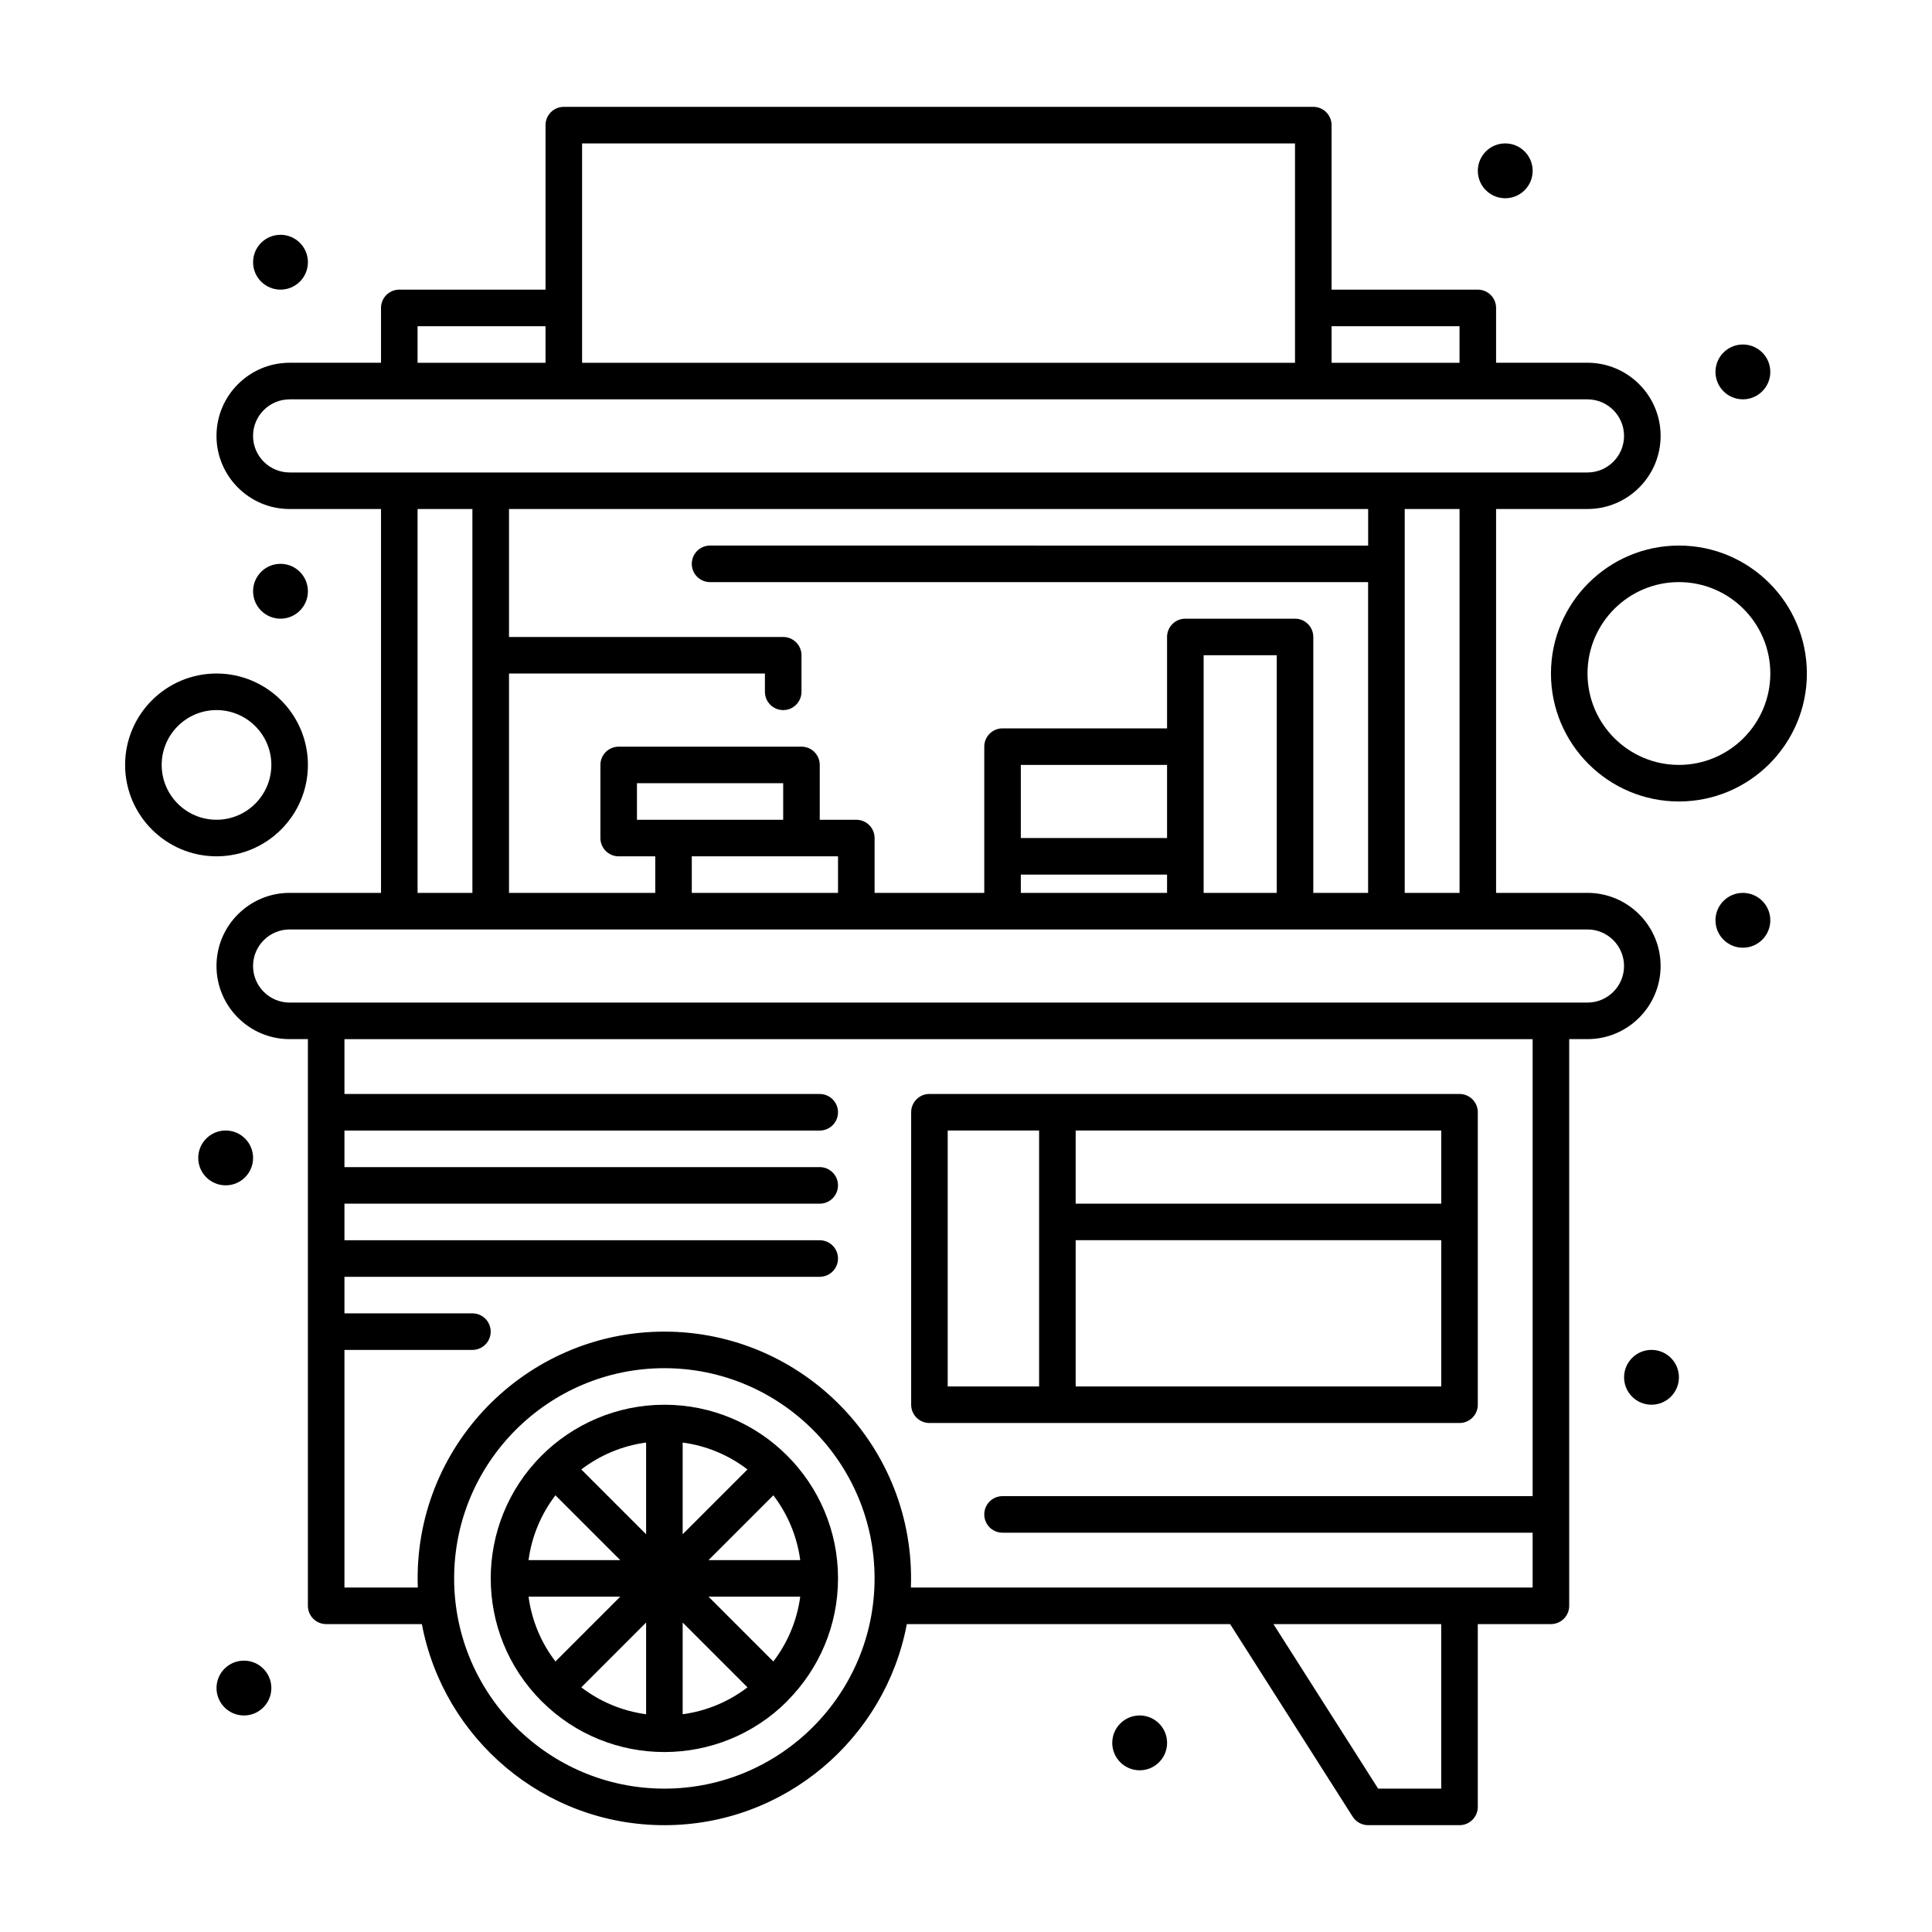
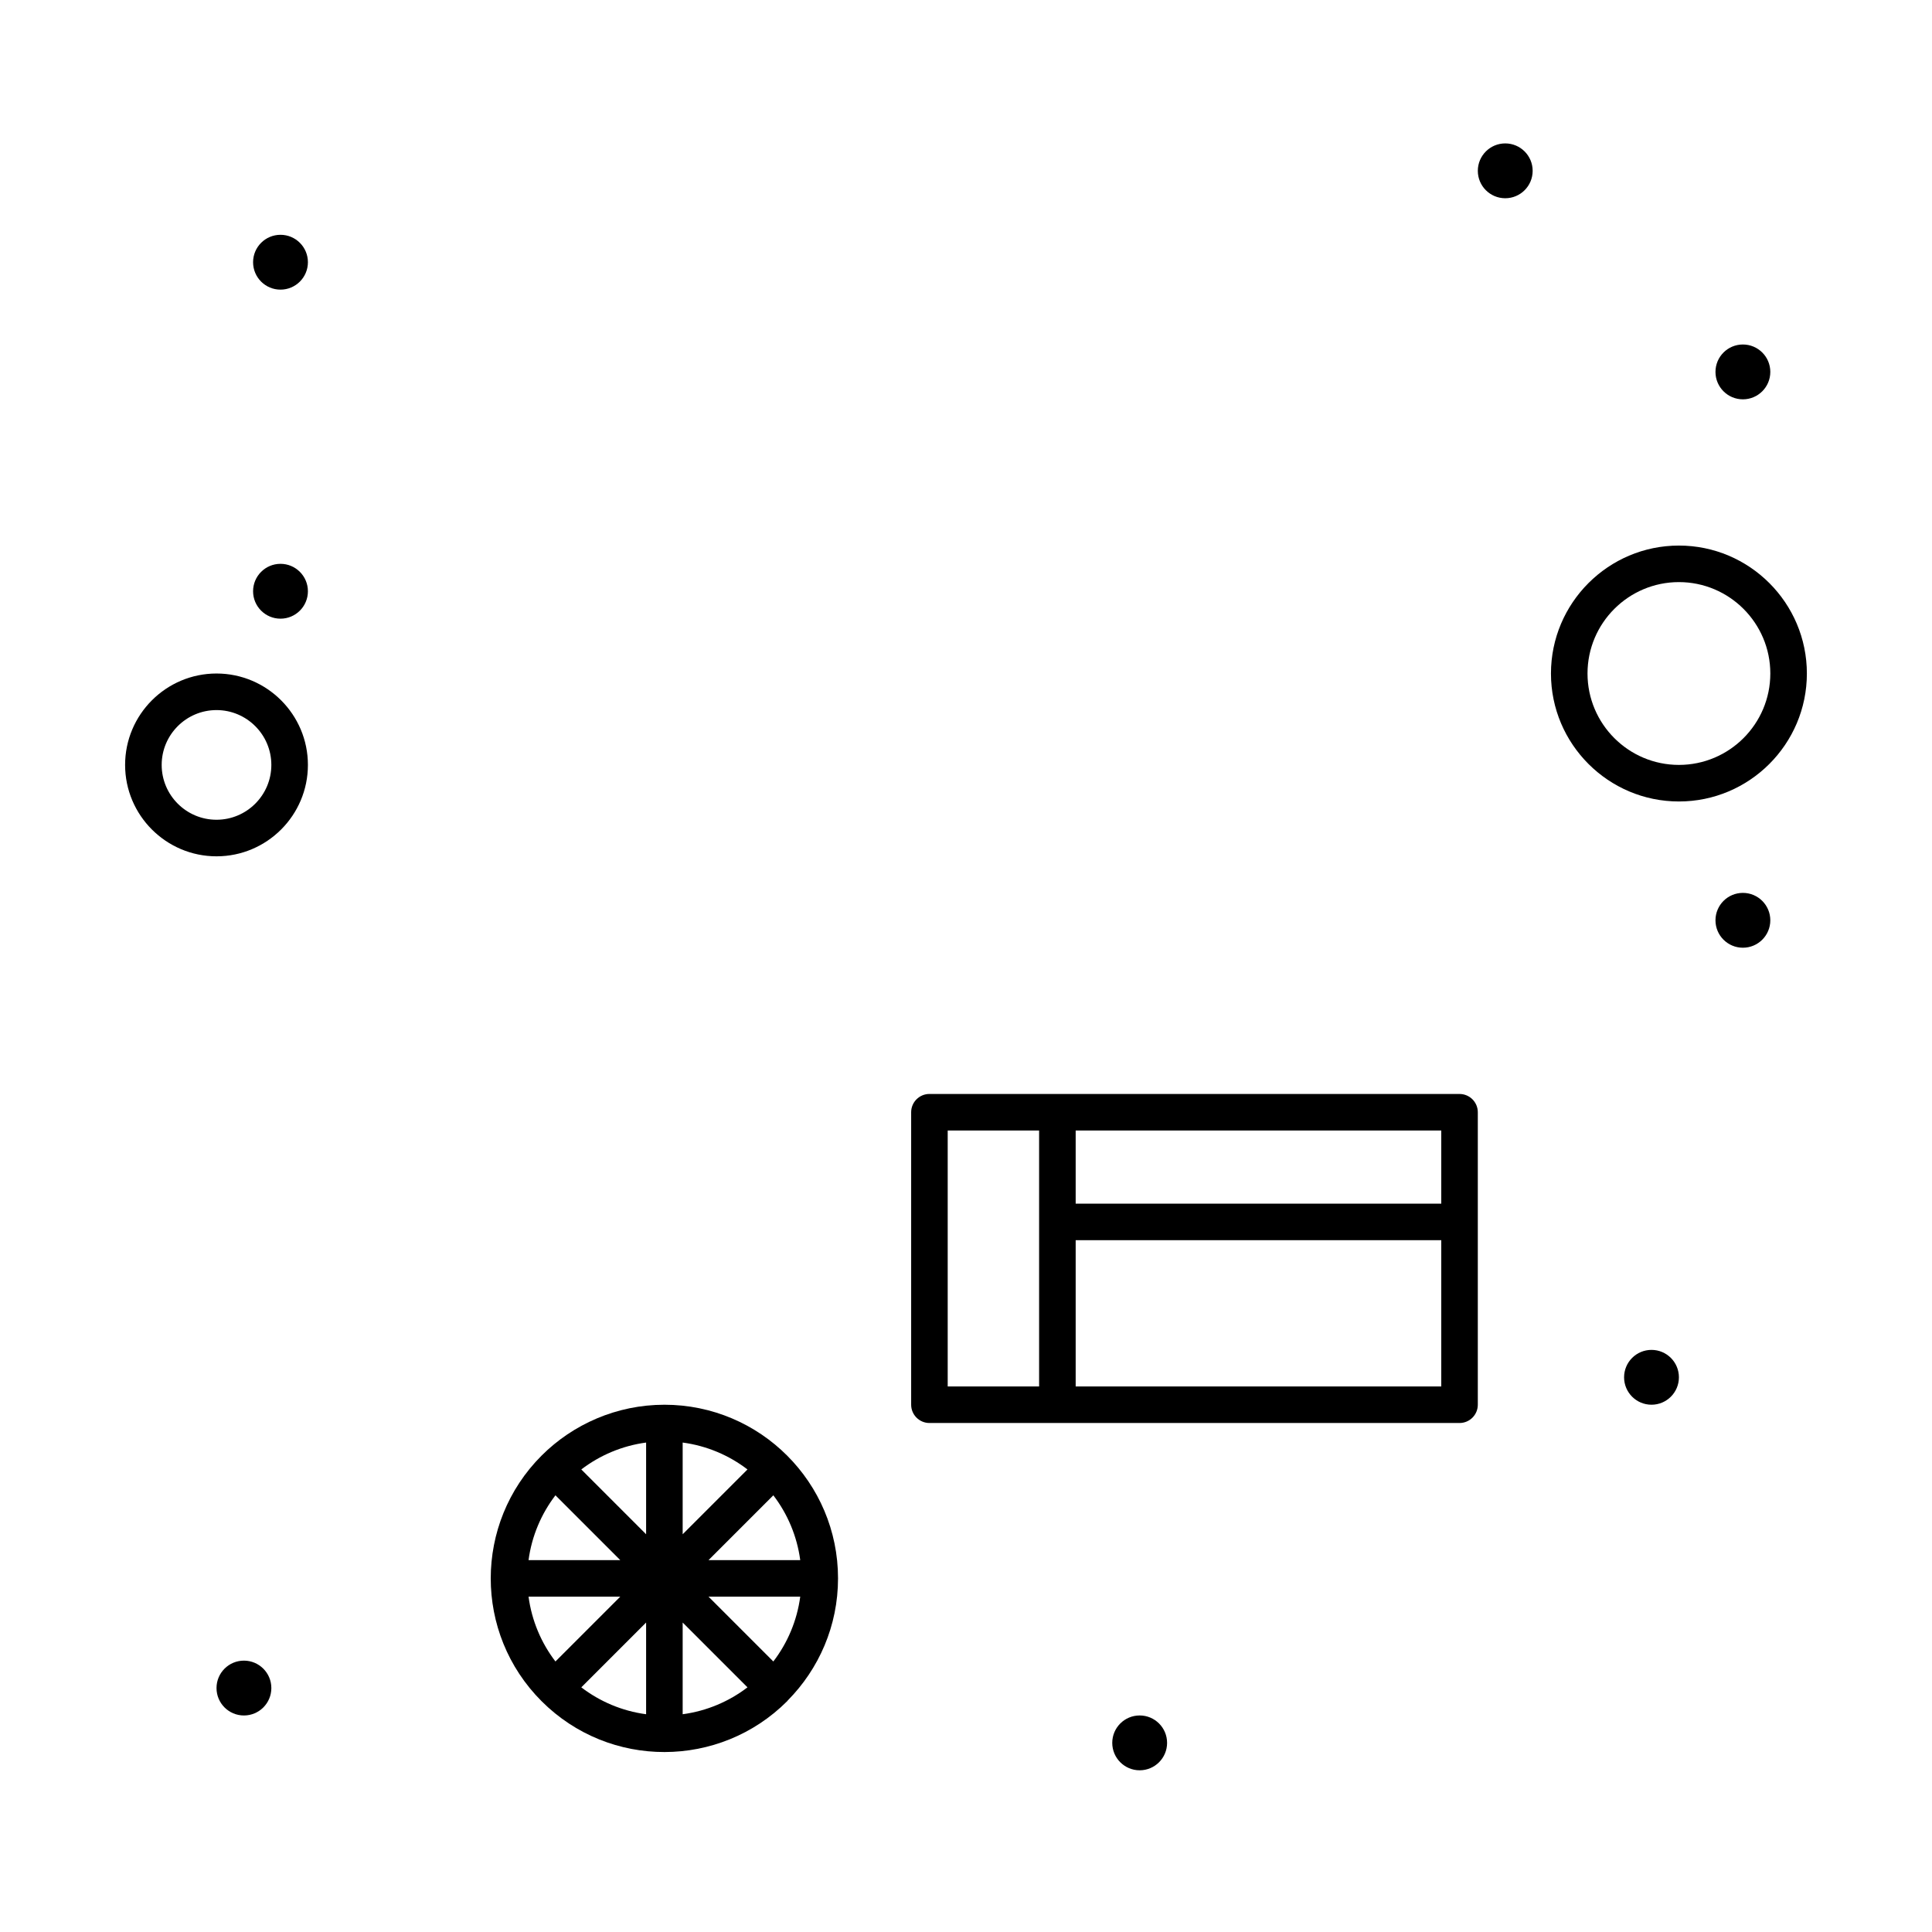
<svg xmlns="http://www.w3.org/2000/svg" fill="#000000" width="800px" height="800px" version="1.1" viewBox="144 144 512 512">
  <g>
-     <path d="m584.08 400c0-10.684-8.691-19.379-19.379-19.379h-24.223v-101.73h24.223c10.684 0 19.379-8.691 19.379-19.379 0-10.684-8.691-19.379-19.379-19.379h-24.223v-14.531c0-2.676-2.168-4.844-4.844-4.844h-38.754v-43.598c0-2.676-2.168-4.844-4.844-4.844h-198.62c-2.676 0-4.844 2.168-4.844 4.844v43.598h-38.754c-2.676 0-4.844 2.168-4.844 4.844v14.531l-24.223 0.004c-10.684 0-19.379 8.691-19.379 19.379 0 10.684 8.691 19.379 19.379 19.379h24.223v101.73l-24.223-0.004c-10.684 0-19.379 8.691-19.379 19.379 0 10.684 8.691 19.379 19.379 19.379h4.844v150.18c0 2.676 2.168 4.844 4.844 4.844h25.363c5.699 30.293 32.332 53.289 64.258 53.289 31.922 0 58.559-22.996 64.258-53.289h85.68l32.48 51.043c0.891 1.395 2.43 2.242 4.086 2.242h24.223c2.676 0 4.844-2.168 4.844-4.844v-48.441h19.379c2.676 0 4.844-2.168 4.844-4.844v-150.18h4.844c10.688 0 19.379-8.695 19.379-19.379zm-53.285-19.379h-14.531v-101.73h14.531zm-38.758 0v-67.82c0-2.676-2.168-4.844-4.844-4.844h-29.066c-2.676 0-4.844 2.168-4.844 4.844v24.223h-43.598c-2.676 0-4.844 2.168-4.844 4.844v38.754h-29.066v-14.531c0-2.676-2.168-4.844-4.844-4.844h-9.688v-14.531c0-2.676-2.168-4.844-4.844-4.844h-48.441c-2.676 0-4.844 2.168-4.844 4.844v19.379c0 2.676 2.168 4.844 4.844 4.844h9.688v9.688h-38.754v-58.133h67.82v4.844c0 2.676 2.168 4.844 4.844 4.844 2.676 0 4.844-2.168 4.844-4.844v-9.688c0-2.676-2.168-4.844-4.844-4.844h-72.664v-33.91h227.68v9.688l-174.4-0.004c-2.676 0-4.844 2.168-4.844 4.844s2.168 4.844 4.844 4.844h174.39v82.352zm-77.508 0v-4.844h38.754v4.844zm38.754-14.531h-38.754v-19.379h38.754zm9.691-48.445h19.379v62.977h-19.379v-62.977zm-111.42 43.602h-38.754v-9.688h38.754zm-24.223 9.688h38.754v9.688h-38.754zm203.46-140.48v9.688h-33.91v-9.688zm-232.53-48.445h188.93v58.133h-188.93v-58.133zm-43.602 48.445h33.91v9.688h-33.91zm-43.598 29.066c0-5.344 4.348-9.688 9.688-9.688h343.95c5.344 0 9.688 4.348 9.688 9.688 0 5.344-4.348 9.688-9.688 9.688h-343.95c-5.34 0-9.688-4.348-9.688-9.688zm43.598 19.375h14.531v101.73h-14.531zm-43.598 121.11c0-5.344 4.348-9.691 9.688-9.691h343.95c5.344 0 9.688 4.348 9.688 9.691s-4.348 9.688-9.688 9.688h-343.95c-5.34 0-9.688-4.344-9.688-9.688zm109 218c-30.719 0-55.711-24.992-55.711-55.711s24.992-55.711 55.711-55.711 55.711 24.992 55.711 55.711-24.992 55.711-55.711 55.711zm205.88 0h-16.719l-27.746-43.598 44.465-0.004zm24.223-77.512h-140.48c-2.676 0-4.844 2.168-4.844 4.844s2.168 4.844 4.844 4.844h140.48v14.531h-164.77c1.359-37.305-28.59-67.82-65.336-67.82-36.75 0-66.695 30.52-65.336 67.82l-19.438 0.004v-62.977h33.91c2.676 0 4.844-2.168 4.844-4.844s-2.168-4.844-4.844-4.844h-33.91v-9.688h125.95c2.676 0 4.844-2.168 4.844-4.844s-2.168-4.844-4.844-4.844l-125.95-0.004v-9.688h125.95c2.676 0 4.844-2.168 4.844-4.844 0-2.676-2.168-4.844-4.844-4.844h-125.95v-9.688h125.95c2.676 0 4.844-2.168 4.844-4.844 0-2.676-2.168-4.844-4.844-4.844l-125.95-0.004v-14.531h314.88z" />
    <path d="m320.07 516.27c-12.68 0-24.27 5.207-32.543 13.48-17.93 17.93-18.008 47.074 0 65.082 18.043 18.043 47.191 17.895 65.082 0 0.066-0.066 0.113-0.145 0.176-0.219 8.219-8.316 13.301-19.738 13.301-32.324 0.008-25.375-20.59-46.02-46.016-46.02zm28.871 68.039-17.176-17.176h24.305c-0.855 6.398-3.379 12.277-7.129 17.176zm-64.871-17.176h24.305l-17.176 17.176c-3.746-4.898-6.273-10.777-7.129-17.176zm7.129-26.863 17.176 17.176h-24.305c0.855-6.398 3.383-12.277 7.129-17.176zm33.715-13.98c6.398 0.855 12.277 3.379 17.176 7.129l-17.176 17.176zm-9.688 24.305-17.176-17.176c4.902-3.746 10.777-6.269 17.176-7.129zm0 23.391v24.305c-6.398-0.855-12.277-3.379-17.176-7.129zm9.688 0 17.176 17.176c-4.902 3.746-10.777 6.269-17.176 7.129zm6.852-16.539 17.176-17.176c3.746 4.902 6.269 10.777 7.129 17.176z" />
    <path d="m390.31 521.11h140.48c2.676 0 4.844-2.168 4.844-4.844v-77.508c0-2.676-2.168-4.844-4.844-4.844l-140.48-0.004c-2.676 0-4.844 2.168-4.844 4.844v77.508c0 2.676 2.172 4.848 4.844 4.848zm38.754-9.691v-38.754h96.887v38.754zm96.887-48.441h-96.887v-19.379h96.887zm-130.8-19.379h24.223v67.82h-24.223z" />
    <path d="m225.6 346.71c0-13.355-10.867-24.223-24.223-24.223-13.355 0-24.223 10.867-24.223 24.223 0 13.355 10.867 24.223 24.223 24.223 13.359 0 24.223-10.863 24.223-24.223zm-38.754 0c0-8.012 6.519-14.531 14.531-14.531 8.012 0 14.531 6.519 14.531 14.531 0 8.012-6.519 14.531-14.531 14.531-8.012 0.004-14.531-6.516-14.531-14.531z" />
    <path d="m622.84 322.49c0-18.699-15.211-33.91-33.91-33.91s-33.91 15.211-33.91 33.91c0 18.699 15.211 33.91 33.91 33.91s33.91-15.215 33.91-33.91zm-33.91 24.219c-13.355 0-24.223-10.867-24.223-24.223s10.867-24.223 24.223-24.223 24.223 10.867 24.223 24.223c0 13.359-10.867 24.223-24.223 24.223z" />
    <path d="m613.15 242.56c0 4.012-3.254 7.266-7.266 7.266-4.016 0-7.266-3.254-7.266-7.266 0-4.016 3.25-7.266 7.266-7.266 4.012 0 7.266 3.25 7.266 7.266" />
    <path d="m550.17 189.27c0 4.016-3.254 7.266-7.266 7.266s-7.266-3.25-7.266-7.266c0-4.012 3.254-7.266 7.266-7.266s7.266 3.254 7.266 7.266" />
    <path d="m613.15 387.89c0 4.016-3.254 7.266-7.266 7.266-4.016 0-7.266-3.25-7.266-7.266 0-4.012 3.25-7.266 7.266-7.266 4.012 0 7.266 3.254 7.266 7.266" />
    <path d="m588.93 509c0 4.012-3.254 7.266-7.266 7.266-4.012 0-7.266-3.254-7.266-7.266 0-4.012 3.254-7.266 7.266-7.266 4.012 0 7.266 3.254 7.266 7.266" />
    <path d="m453.29 605.88c0 4.012-3.254 7.266-7.266 7.266s-7.266-3.254-7.266-7.266c0-4.016 3.254-7.266 7.266-7.266s7.266 3.25 7.266 7.266" />
    <path d="m215.91 591.35c0 4.016-3.254 7.269-7.266 7.269-4.016 0-7.266-3.254-7.266-7.269 0-4.012 3.25-7.266 7.266-7.266 4.012 0 7.266 3.254 7.266 7.266" />
-     <path d="m211.07 450.86c0 4.016-3.254 7.266-7.266 7.266-4.016 0-7.269-3.25-7.269-7.266 0-4.012 3.254-7.266 7.269-7.266 4.012 0 7.266 3.254 7.266 7.266" />
    <path d="m225.6 300.69c0 4.012-3.254 7.266-7.266 7.266-4.012 0-7.266-3.254-7.266-7.266 0-4.016 3.254-7.269 7.266-7.269 4.012 0 7.266 3.254 7.266 7.269" />
    <path d="m225.6 213.49c0 4.012-3.254 7.266-7.266 7.266-4.012 0-7.266-3.254-7.266-7.266 0-4.012 3.254-7.266 7.266-7.266 4.012 0 7.266 3.254 7.266 7.266" />
  </g>
</svg>